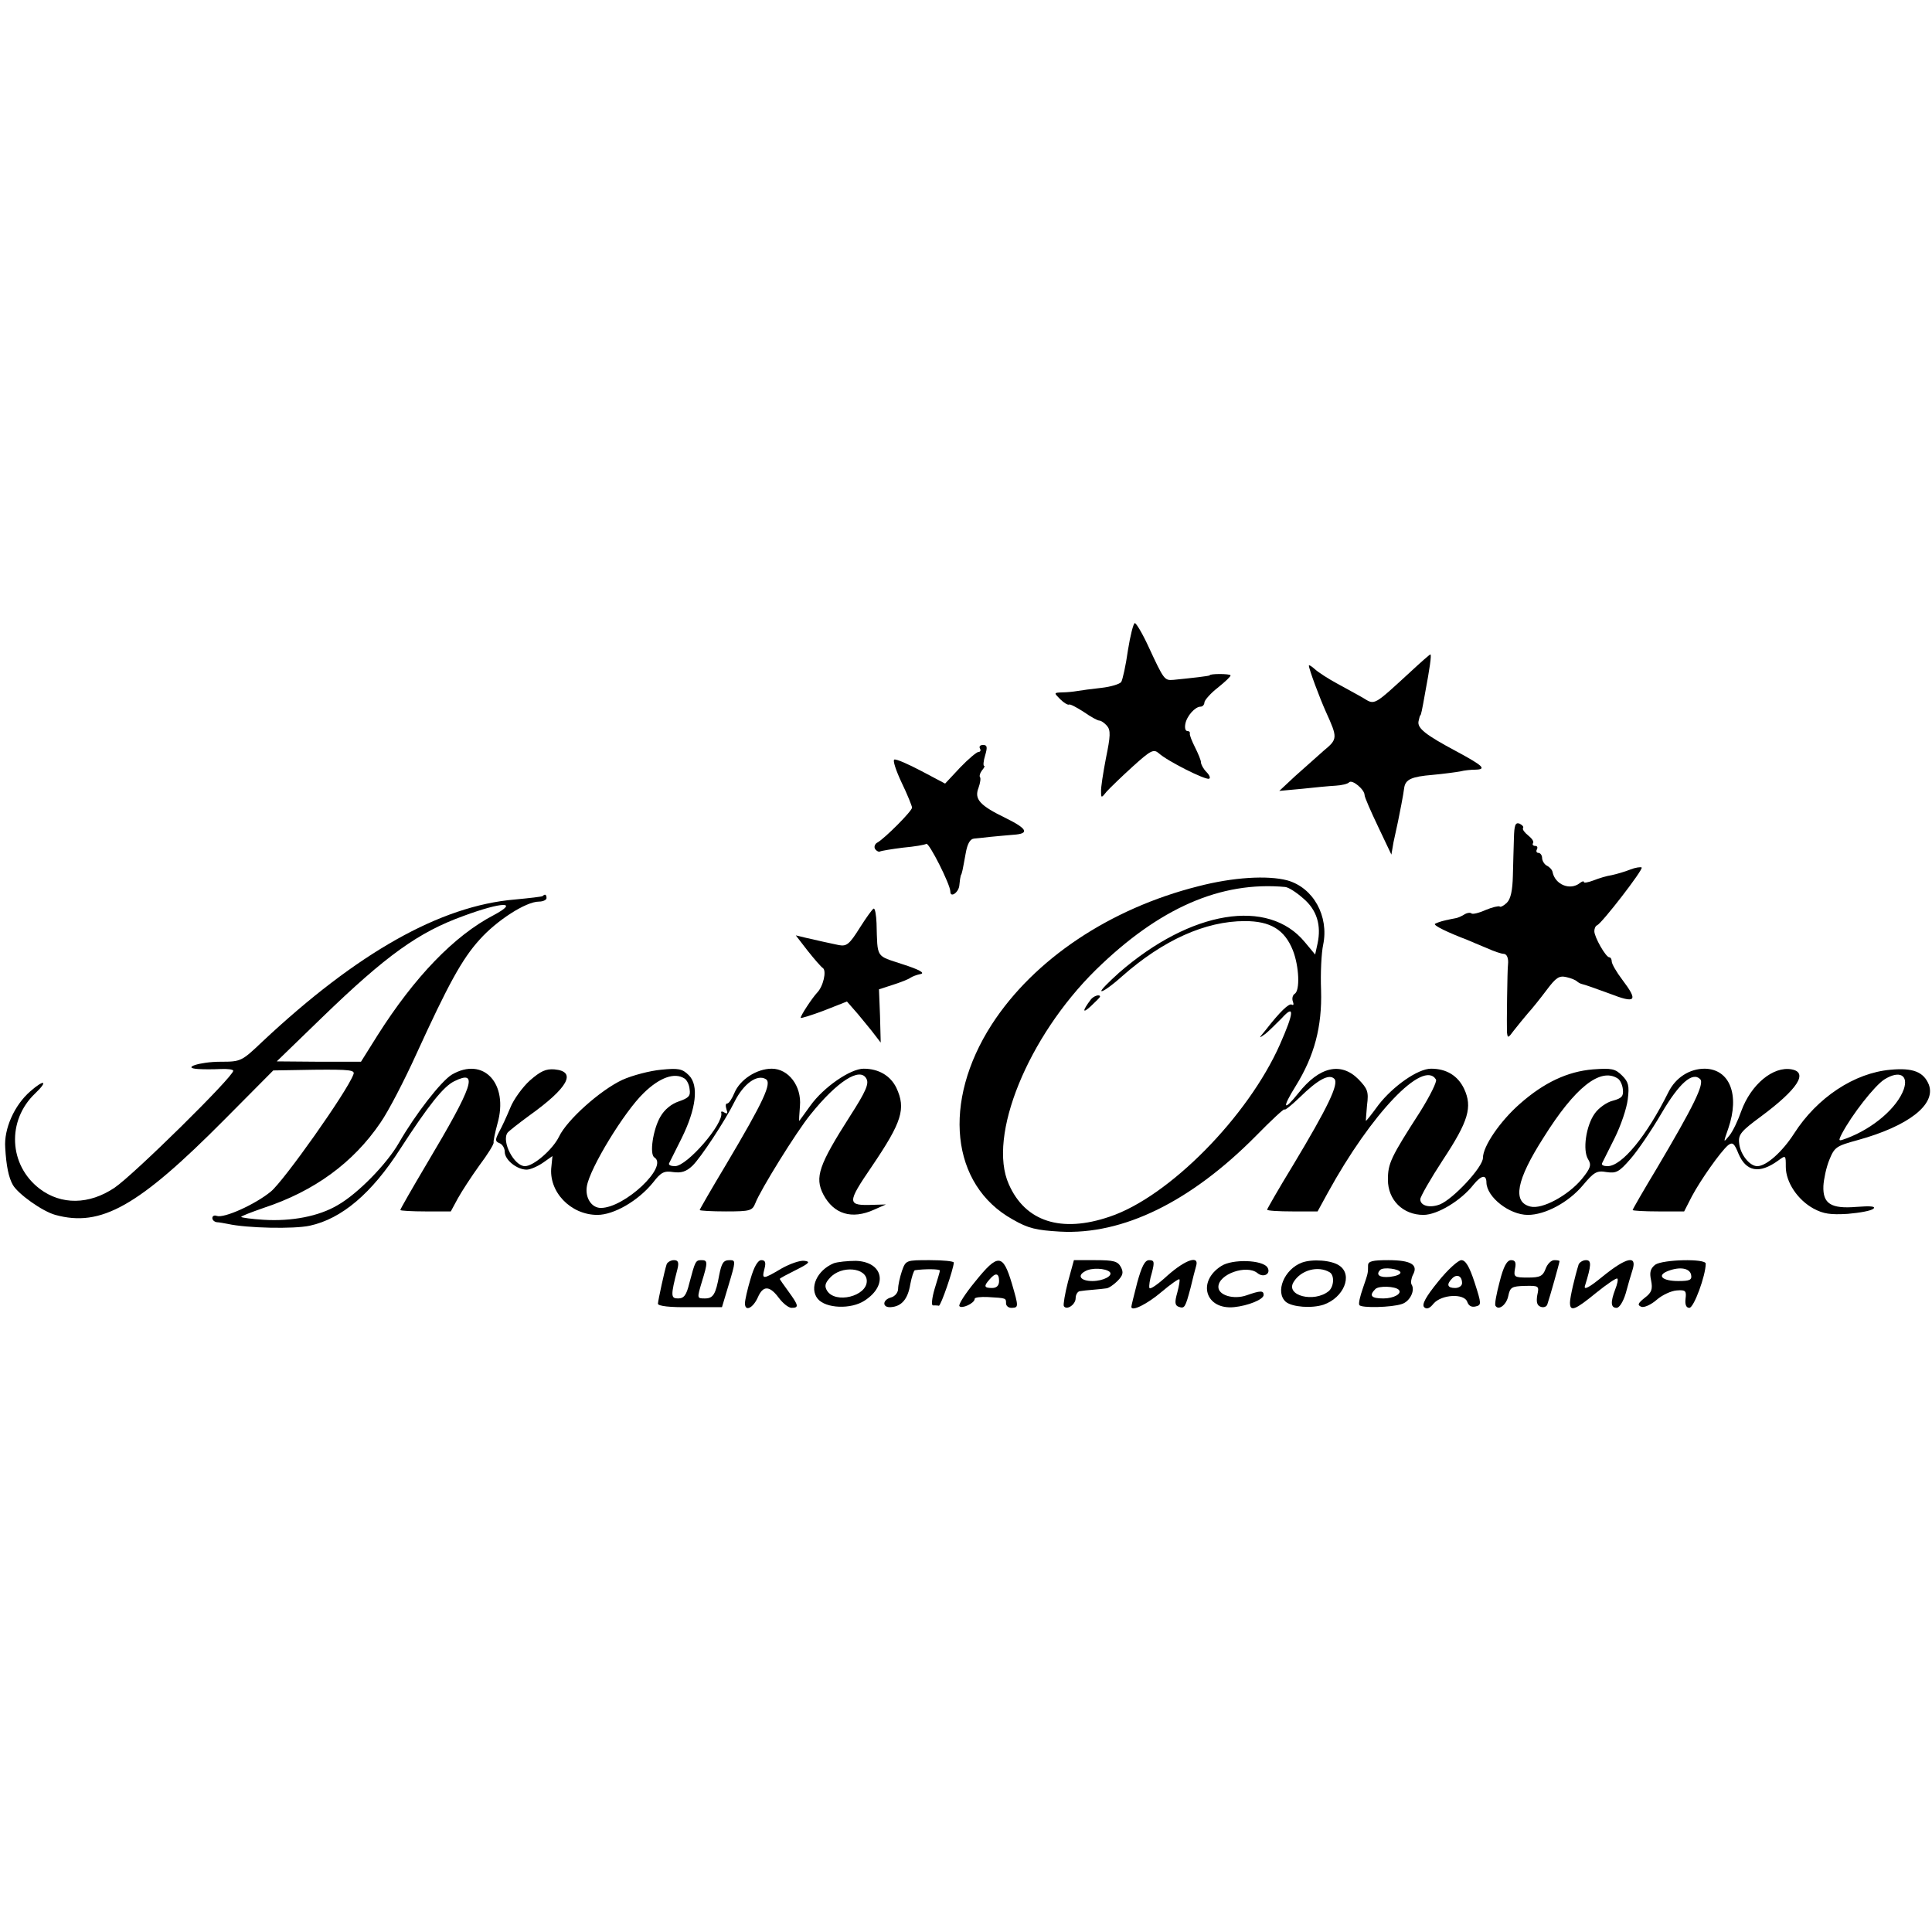
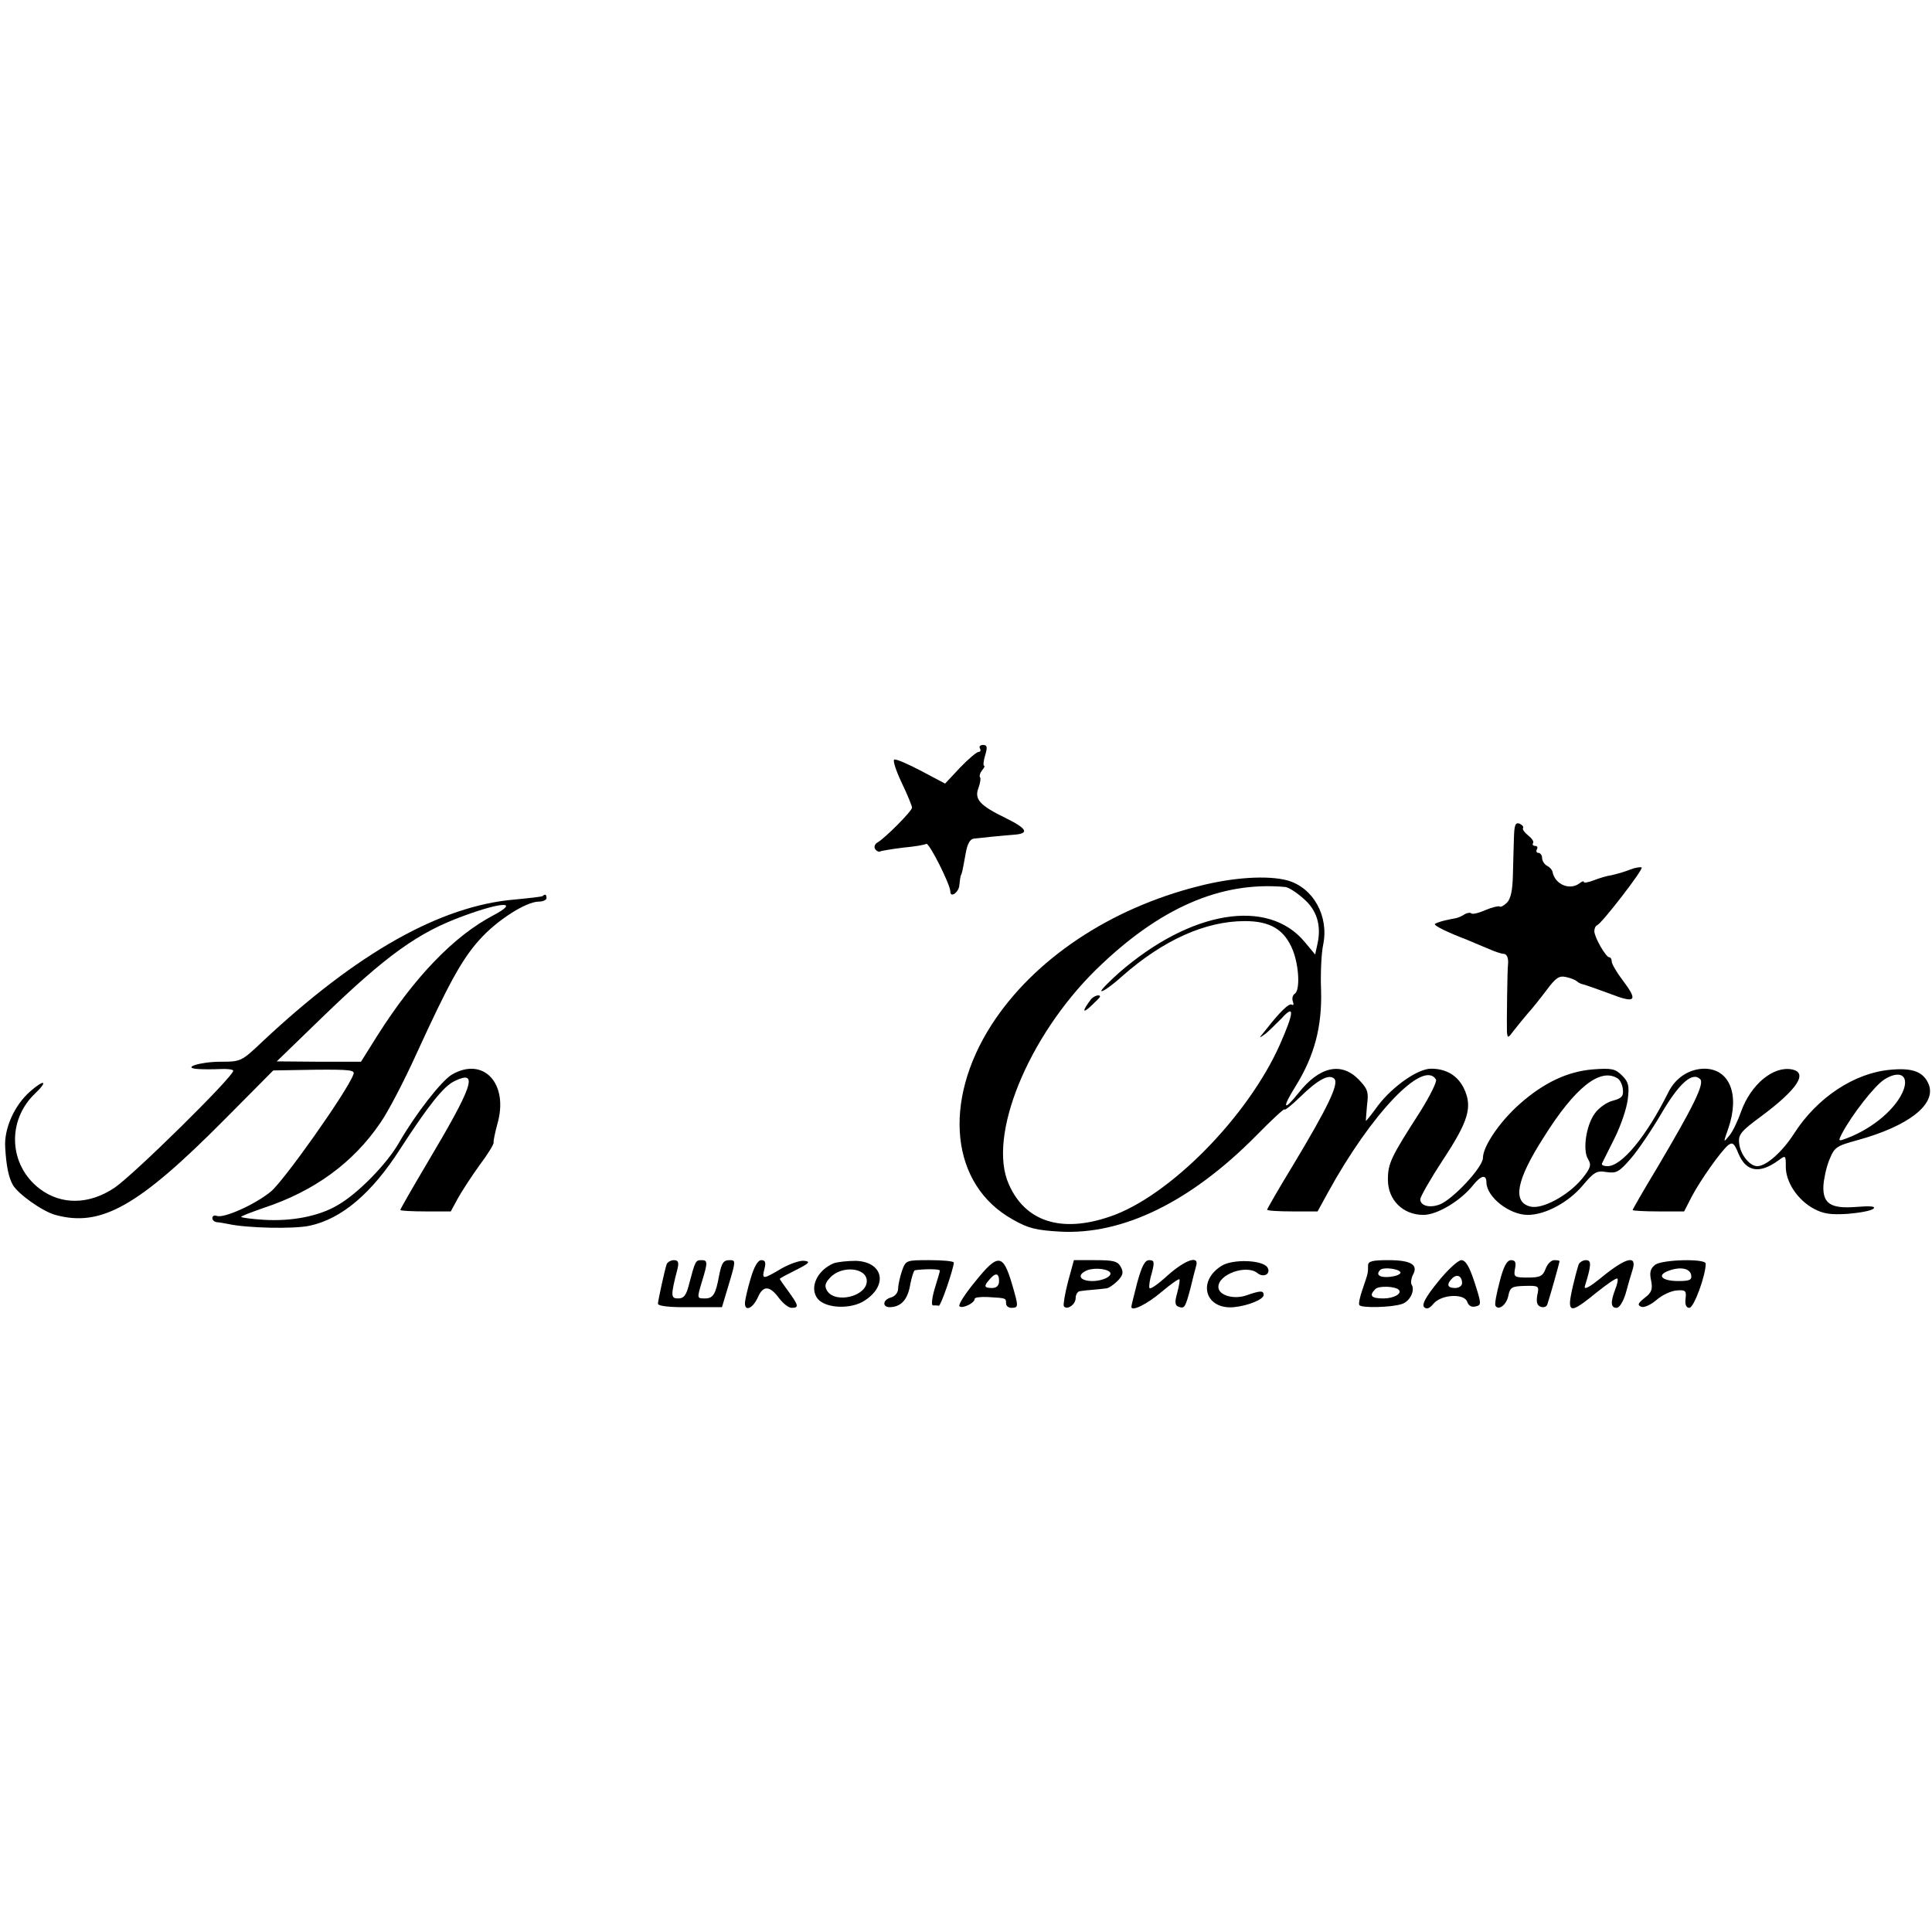
<svg xmlns="http://www.w3.org/2000/svg" version="1.0" width="555pt" height="555pt" viewBox="0 0 555 555" preserveAspectRatio="xMidYMid meet">
  <g transform="translate(0,555) scale(0.1,-0.1)" fill="#000000" stroke="none">
-     <path d="M3240 3681 c-6 -43 -15 -83 -19 -90 -4 -6 -30 -14 -57 -17 -27 -3 -58 -7 -69 -9 -11 -2 -31 -4 -44 -4 -24 -1 -24 -1 -5 -20 10 -10 22 -17 25 -15 3 2 22 -8 42 -21 20 -14 40 -25 45 -25 5 0 15 -7 22 -15 11 -13 10 -30 -3 -93 -8 -42 -15 -86 -14 -96 0 -19 1 -19 16 0 9 10 43 43 75 72 52 47 60 51 75 38 24 -22 133 -77 144 -73 5 1 2 10 -7 19 -9 9 -16 22 -16 28 0 6 -8 25 -17 43 -9 18 -16 35 -15 40 1 4 -2 7 -7 7 -6 0 -8 9 -6 20 4 23 28 50 44 50 6 0 11 6 11 13 1 6 18 26 39 42 21 17 37 32 36 35 -3 5 -60 5 -60 0 0 -2 -53 -8 -104 -13 -26 -2 -27 -1 -72 96 -17 37 -35 67 -39 67 -4 0 -13 -35 -20 -79z" />
-     <path d="M4054 3622 c-109 -100 -104 -98 -138 -77 -17 10 -51 28 -76 42 -24 13 -52 31 -62 40 -10 9 -18 14 -18 11 0 -10 31 -93 49 -133 34 -75 34 -78 -7 -112 -20 -18 -57 -51 -82 -73 l-45 -42 65 6 c36 4 79 8 97 9 17 1 35 5 39 10 9 8 44 -21 44 -37 0 -6 18 -47 39 -91 l38 -80 6 35 c4 19 10 46 13 60 5 25 15 74 18 98 4 23 21 31 81 36 33 3 69 8 80 10 11 3 31 5 44 5 32 1 22 11 -54 52 -90 48 -114 67 -110 87 2 9 4 17 5 17 2 0 5 14 14 65 13 69 19 110 15 110 -2 0 -27 -22 -55 -48z" />
    <path d="M2815 3400 c3 -5 2 -10 -4 -10 -5 0 -29 -20 -53 -45 l-43 -46 -68 36 c-38 20 -72 35 -78 33 -5 -2 5 -32 21 -66 17 -35 30 -68 30 -72 0 -10 -78 -88 -99 -100 -8 -4 -11 -13 -7 -19 4 -6 11 -9 14 -7 4 2 34 7 66 11 33 3 63 8 67 11 8 4 69 -117 69 -137 0 -20 25 -2 26 19 1 12 3 24 4 27 4 7 5 14 14 63 5 29 13 42 24 43 10 1 31 3 47 5 17 2 46 4 66 6 47 3 41 17 -22 48 -74 36 -91 54 -78 87 5 14 7 28 4 31 -2 3 0 11 6 19 6 7 9 13 6 13 -3 0 -2 14 3 30 7 24 6 30 -6 30 -8 0 -12 -4 -9 -10z" />
-     <path d="M4349 3142 c-1 -26 -2 -74 -3 -108 -1 -41 -6 -66 -17 -77 -9 -9 -19 -14 -21 -11 -3 2 -21 -2 -40 -10 -20 -9 -38 -13 -41 -10 -3 3 -12 2 -19 -2 -7 -5 -17 -9 -23 -11 -5 -1 -21 -4 -34 -7 -13 -3 -26 -8 -29 -10 -4 -5 38 -25 93 -46 11 -5 36 -15 57 -24 20 -9 41 -16 47 -16 10 0 15 -13 13 -31 -2 -13 -4 -175 -3 -194 2 -18 3 -18 20 5 11 14 29 36 40 49 12 13 36 43 54 67 27 36 36 42 57 37 14 -3 27 -9 30 -12 3 -3 10 -7 15 -8 6 -1 40 -13 78 -27 77 -30 84 -22 37 40 -16 21 -30 45 -30 52 0 6 -3 12 -7 12 -10 0 -43 58 -43 75 0 7 3 15 8 17 14 6 133 160 128 166 -3 2 -18 0 -33 -6 -15 -6 -39 -13 -53 -16 -14 -2 -37 -9 -52 -15 -16 -6 -28 -8 -28 -5 0 4 -6 2 -12 -3 -28 -22 -71 -4 -78 32 -1 6 -8 14 -16 18 -8 4 -14 15 -14 22 0 8 -5 15 -11 15 -5 0 -7 5 -4 10 3 6 1 10 -5 10 -6 0 -9 4 -6 8 3 5 -4 14 -14 22 -10 8 -17 17 -15 21 3 4 -2 9 -10 13 -12 4 -15 -4 -16 -42z" />
+     <path d="M4349 3142 c-1 -26 -2 -74 -3 -108 -1 -41 -6 -66 -17 -77 -9 -9 -19 -14 -21 -11 -3 2 -21 -2 -40 -10 -20 -9 -38 -13 -41 -10 -3 3 -12 2 -19 -2 -7 -5 -17 -9 -23 -11 -5 -1 -21 -4 -34 -7 -13 -3 -26 -8 -29 -10 -4 -5 38 -25 93 -46 11 -5 36 -15 57 -24 20 -9 41 -16 47 -16 10 0 15 -13 13 -31 -2 -13 -4 -175 -3 -194 2 -18 3 -18 20 5 11 14 29 36 40 49 12 13 36 43 54 67 27 36 36 42 57 37 14 -3 27 -9 30 -12 3 -3 10 -7 15 -8 6 -1 40 -13 78 -27 77 -30 84 -22 37 40 -16 21 -30 45 -30 52 0 6 -3 12 -7 12 -10 0 -43 58 -43 75 0 7 3 15 8 17 14 6 133 160 128 166 -3 2 -18 0 -33 -6 -15 -6 -39 -13 -53 -16 -14 -2 -37 -9 -52 -15 -16 -6 -28 -8 -28 -5 0 4 -6 2 -12 -3 -28 -22 -71 -4 -78 32 -1 6 -8 14 -16 18 -8 4 -14 15 -14 22 0 8 -5 15 -11 15 -5 0 -7 5 -4 10 3 6 1 10 -5 10 -6 0 -9 4 -6 8 3 5 -4 14 -14 22 -10 8 -17 17 -15 21 3 4 -2 9 -10 13 -12 4 -15 -4 -16 -42" />
    <path d="M3442 3004 c-254 -64 -472 -210 -593 -397 -143 -222 -118 -461 60 -560 45 -26 68 -31 136 -35 181 -10 376 86 563 275 45 46 82 80 82 76 0 -4 19 11 43 34 53 52 85 69 100 54 14 -14 -18 -81 -119 -249 -41 -67 -74 -125 -74 -127 0 -3 33 -5 73 -5 l72 0 29 53 c125 228 275 385 311 326 4 -5 -17 -47 -45 -92 -85 -132 -93 -149 -93 -196 0 -58 43 -101 102 -101 40 0 108 41 144 87 22 27 37 30 37 6 1 -42 66 -93 119 -93 50 0 117 36 158 85 32 38 40 43 68 38 28 -4 36 0 69 38 21 24 61 83 89 131 51 87 89 120 111 98 13 -13 -19 -78 -125 -257 -38 -63 -69 -117 -69 -119 0 -2 33 -4 74 -4 l74 0 22 43 c25 47 82 128 104 147 13 10 18 6 30 -24 22 -52 60 -59 114 -20 22 16 22 16 22 -18 0 -44 34 -95 80 -120 28 -15 48 -18 98 -15 35 3 68 9 74 15 7 7 -10 8 -49 5 -73 -6 -97 9 -95 60 1 19 8 53 17 75 15 37 20 40 82 57 145 40 225 102 204 159 -15 37 -46 49 -110 43 -104 -9 -211 -80 -277 -183 -34 -53 -80 -94 -106 -94 -22 0 -49 34 -52 66 -3 25 6 35 63 77 105 78 136 126 88 135 -53 10 -117 -43 -145 -120 -9 -26 -24 -58 -34 -70 -18 -22 -18 -22 -3 21 33 96 4 170 -68 171 -43 0 -83 -25 -104 -67 -63 -127 -134 -213 -175 -213 -11 0 -18 3 -16 8 2 4 18 36 36 72 18 36 35 86 38 112 5 39 2 50 -16 68 -20 20 -30 22 -84 18 -73 -6 -141 -38 -210 -99 -57 -50 -106 -122 -106 -155 0 -27 -86 -119 -124 -134 -29 -11 -56 -4 -56 15 0 7 29 58 65 113 74 112 85 152 61 204 -18 38 -51 58 -95 58 -38 0 -109 -50 -151 -104 -18 -25 -35 -46 -36 -46 -1 0 1 20 3 45 5 39 2 47 -25 75 -50 50 -112 36 -172 -40 -44 -55 -48 -44 -8 20 54 87 76 171 73 275 -2 50 1 108 6 131 17 82 -28 164 -103 185 -57 15 -156 9 -256 -17z m250 -2 c10 -1 33 -16 52 -33 39 -33 52 -77 41 -129 l-7 -32 -30 36 c-105 127 -327 91 -533 -88 -30 -27 -54 -51 -51 -53 3 -3 30 16 60 43 117 103 238 158 352 158 73 0 114 -24 138 -84 18 -46 21 -116 5 -125 -6 -4 -8 -14 -5 -22 3 -8 2 -12 -3 -9 -8 5 -34 -20 -76 -74 -20 -24 -20 -24 0 -10 10 8 31 29 47 45 37 41 36 18 -5 -75 -92 -208 -319 -438 -489 -495 -140 -48 -243 -14 -290 93 -62 138 55 424 250 616 182 178 359 255 544 238z m1777 -581 c-19 -53 -87 -112 -164 -141 -24 -9 -25 -9 -14 13 29 55 94 138 122 156 43 27 70 13 56 -28z m-822 31 c7 -4 14 -19 15 -32 2 -19 -3 -25 -29 -32 -17 -4 -41 -21 -52 -37 -25 -35 -35 -105 -19 -131 10 -16 8 -25 -18 -57 -39 -47 -114 -88 -148 -79 -52 13 -40 76 38 198 90 144 163 202 213 170z" />
    <path d="M3133 2678 c-24 -32 -24 -41 0 -19 15 14 27 26 27 28 0 8 -19 2 -27 -9z" />
    <path d="M1559 2976 c-2 -2 -38 -6 -80 -10 -214 -18 -453 -153 -725 -408 -60 -57 -62 -58 -120 -58 -60 0 -115 -18 -64 -21 14 -1 42 -1 63 0 20 1 37 -1 37 -5 0 -17 -285 -298 -341 -336 -73 -49 -153 -50 -215 -3 -89 68 -95 196 -13 274 38 36 27 42 -14 6 -46 -40 -76 -108 -72 -162 3 -53 10 -86 22 -107 15 -26 85 -76 122 -86 131 -36 238 24 486 274 l140 141 118 2 c104 1 118 -1 112 -14 -18 -49 -200 -306 -237 -336 -45 -37 -134 -77 -155 -70 -7 3 -13 0 -13 -6 0 -6 6 -11 13 -12 6 0 21 -3 32 -5 54 -12 189 -15 235 -5 92 20 178 93 260 221 81 125 124 179 155 194 71 35 55 -12 -79 -237 -42 -71 -76 -130 -76 -133 0 -2 33 -4 73 -4 l72 0 20 37 c11 20 39 63 62 95 24 32 42 61 41 66 -1 4 4 28 11 54 33 115 -40 194 -131 141 -31 -19 -105 -114 -152 -196 -35 -61 -118 -146 -176 -179 -54 -32 -132 -47 -213 -42 -33 2 -62 6 -64 8 -2 2 27 13 64 26 146 48 258 130 336 245 23 33 69 122 103 197 91 199 131 273 182 329 49 55 133 109 170 109 12 0 22 5 22 10 0 10 -4 13 -11 6z m-141 -55 c-113 -59 -227 -177 -334 -346 l-47 -75 -121 0 -121 1 129 125 c186 180 278 246 408 293 111 41 161 42 86 2z" />
-     <path d="M2470 2885 c-30 -48 -38 -54 -60 -50 -30 6 -55 12 -95 21 l-29 7 34 -44 c19 -24 39 -47 44 -50 11 -8 1 -53 -17 -71 -14 -15 -47 -65 -47 -72 0 -2 30 7 67 21 l66 26 21 -24 c12 -13 33 -40 49 -59 l27 -35 -2 77 -3 76 40 13 c22 7 45 16 50 20 6 4 19 9 30 11 13 3 -5 13 -52 28 -78 26 -72 15 -75 118 -1 23 -4 42 -8 42 -3 0 -21 -25 -40 -55z" />
-     <path d="M1522 2446 c-21 -19 -47 -55 -56 -78 -10 -24 -24 -55 -32 -69 -12 -23 -12 -28 1 -33 8 -3 15 -14 15 -25 0 -23 35 -51 63 -51 10 0 31 9 47 20 l27 19 -3 -30 c-9 -72 55 -139 132 -139 48 0 118 41 160 93 23 30 32 34 58 30 23 -3 37 1 55 18 24 23 95 131 121 184 26 52 65 80 90 65 18 -11 -6 -63 -114 -245 -42 -70 -76 -129 -76 -131 0 -2 34 -4 75 -4 71 0 76 2 85 24 14 37 118 205 158 254 77 96 143 138 161 103 8 -14 -2 -37 -47 -107 -90 -141 -102 -176 -77 -225 30 -57 82 -73 146 -44 l34 15 -35 -1 c-78 -3 -78 4 -5 111 86 127 98 165 70 225 -17 35 -51 55 -94 55 -38 0 -115 -53 -153 -106 -17 -24 -32 -44 -32 -44 -1 0 0 19 2 43 5 57 -33 107 -81 107 -43 0 -91 -31 -107 -69 -7 -17 -16 -31 -21 -31 -5 0 -5 -7 -2 -17 4 -11 3 -14 -6 -9 -6 4 -11 4 -9 -1 7 -31 -98 -153 -133 -153 -11 0 -19 3 -17 8 2 4 18 36 36 72 42 85 50 152 21 181 -19 19 -30 21 -80 16 -32 -3 -82 -16 -111 -29 -64 -30 -159 -115 -182 -163 -18 -37 -73 -85 -98 -85 -31 0 -68 71 -50 96 4 5 32 27 62 49 112 80 138 127 73 133 -25 2 -40 -5 -71 -32z m444 6 c7 -4 14 -18 15 -31 3 -19 -2 -25 -31 -35 -21 -7 -41 -23 -53 -44 -21 -36 -32 -108 -17 -117 41 -26 -86 -145 -154 -145 -27 0 -46 30 -40 63 9 52 107 213 163 267 46 45 89 60 117 42z" />
    <path d="M1915 1918 c-6 -18 -24 -101 -25 -113 0 -7 35 -11 92 -10 l92 0 18 60 c22 73 22 75 4 75 -18 0 -23 -8 -30 -43 -10 -55 -17 -67 -41 -67 -23 0 -23 0 -9 47 18 58 17 63 -1 63 -17 0 -18 -3 -35 -67 -8 -33 -15 -43 -32 -43 -21 0 -22 7 -2 84 5 20 2 26 -10 26 -9 0 -19 -6 -21 -12z" />
    <path d="M2156 1876 c-9 -30 -16 -61 -16 -70 0 -25 23 -14 37 17 15 35 34 34 60 -1 12 -16 28 -29 37 -29 22 0 20 7 -9 47 -14 19 -25 35 -25 36 0 2 21 13 47 26 38 19 42 24 24 26 -12 2 -41 -8 -66 -22 -54 -32 -57 -32 -49 -1 5 19 2 25 -9 25 -10 0 -21 -19 -31 -54z" />
    <path d="M2395 1921 c-48 -20 -71 -71 -46 -102 23 -28 96 -31 135 -5 68 44 53 111 -25 114 -24 0 -53 -3 -64 -7z m95 -51 c0 -44 -90 -66 -114 -28 -8 13 -6 22 8 37 33 37 106 30 106 -9z" />
    <path d="M2591 1899 c-6 -18 -11 -41 -11 -51 0 -11 -9 -22 -20 -25 -26 -7 -26 -30 -1 -28 31 2 49 23 56 66 4 21 10 39 13 40 27 4 72 4 72 -1 0 -3 -7 -26 -15 -52 -8 -27 -10 -48 -5 -48 6 0 13 0 17 -1 6 0 42 105 43 124 0 4 -31 7 -69 7 -68 0 -69 0 -80 -31z" />
    <path d="M2801 1868 c-28 -34 -48 -65 -45 -70 6 -9 44 8 44 21 0 4 17 6 38 5 53 -3 52 -3 52 -18 0 -8 8 -14 18 -13 18 1 18 4 -1 69 -26 87 -40 88 -106 6z m69 2 c0 -13 -7 -20 -20 -20 -23 0 -25 5 -7 25 17 20 27 18 27 -5z" />
    <path d="M3068 1868 c-9 -35 -14 -66 -12 -70 8 -13 34 4 34 23 0 10 6 20 13 20 6 1 23 3 37 4 14 1 31 3 38 4 6 0 21 10 32 21 16 16 18 25 10 40 -9 17 -21 20 -73 20 l-62 0 -17 -62z m120 28 c10 -11 -19 -26 -50 -26 -33 0 -45 15 -21 28 18 11 59 9 71 -2z" />
    <path d="M3267 1866 c-9 -35 -17 -67 -17 -70 0 -15 46 8 87 43 26 22 49 38 51 36 2 -2 -1 -19 -6 -38 -8 -28 -7 -37 4 -41 17 -6 19 -2 34 54 6 25 13 53 16 63 10 32 -30 19 -82 -27 -27 -25 -50 -41 -52 -36 -2 5 1 25 7 44 8 31 7 36 -8 36 -12 0 -21 -17 -34 -64z" />
    <path d="M3508 1913 c-70 -45 -45 -126 37 -118 40 4 85 22 85 35 0 13 -9 13 -49 -1 -37 -13 -81 0 -81 24 0 37 81 65 112 40 18 -15 40 -2 29 16 -14 22 -101 25 -133 4z" />
-     <path d="M3740 1923 c-51 -19 -78 -85 -46 -113 19 -15 74 -19 108 -8 58 20 85 85 46 112 -22 16 -78 20 -108 9z m80 -28 c14 -9 12 -41 -3 -54 -42 -34 -125 -13 -101 26 21 35 71 48 104 28z" />
    <path d="M3930 1915 c0 -23 0 -22 -15 -66 -8 -23 -13 -44 -10 -48 5 -9 93 -7 122 3 23 7 39 39 28 56 -3 5 -1 18 4 28 16 29 -6 42 -71 42 -45 0 -58 -3 -58 -15z m93 -20 c1 -6 -13 -11 -30 -13 -30 -3 -42 6 -28 20 9 9 55 3 58 -7z m-5 -50 c11 -11 -14 -25 -44 -25 -35 0 -42 8 -23 27 10 10 57 8 67 -2z" />
    <path d="M4131 1868 c-35 -43 -47 -65 -40 -73 7 -7 16 -4 27 10 23 27 89 30 97 5 4 -11 12 -16 24 -13 17 4 17 7 -3 69 -15 46 -26 64 -38 64 -9 0 -40 -28 -67 -62z m69 -4 c0 -8 -9 -14 -20 -14 -22 0 -26 10 -8 28 13 13 28 7 28 -14z" />
    <path d="M4308 1868 c-9 -34 -15 -65 -12 -69 9 -15 32 3 37 29 5 24 10 27 47 28 41 1 42 0 36 -27 -3 -19 -1 -29 10 -33 8 -3 17 0 19 7 7 20 35 120 35 124 0 2 -7 3 -15 3 -9 0 -20 -11 -25 -25 -8 -21 -16 -25 -51 -25 -39 0 -41 2 -37 25 4 18 1 25 -11 25 -12 0 -22 -18 -33 -62z" />
    <path d="M4535 1918 c-11 -35 -25 -95 -25 -110 0 -27 14 -22 75 28 31 25 59 44 61 41 3 -2 0 -16 -6 -31 -14 -37 -13 -53 4 -53 8 0 19 18 26 41 6 23 15 53 20 69 13 42 -18 35 -85 -19 -40 -33 -56 -41 -52 -28 19 61 19 74 3 74 -9 0 -18 -6 -21 -12z" />
    <path d="M4755 1917 c-14 -11 -17 -22 -12 -45 5 -25 2 -35 -18 -50 -20 -16 -22 -21 -10 -26 8 -3 28 6 44 20 16 14 42 26 58 27 25 2 28 -1 25 -24 -2 -17 2 -26 11 -26 13 0 47 93 47 127 0 15 -123 12 -145 -3z m103 -29 c3 -15 -4 -18 -37 -18 -46 0 -63 16 -29 29 34 13 62 8 66 -11z" />
  </g>
</svg>